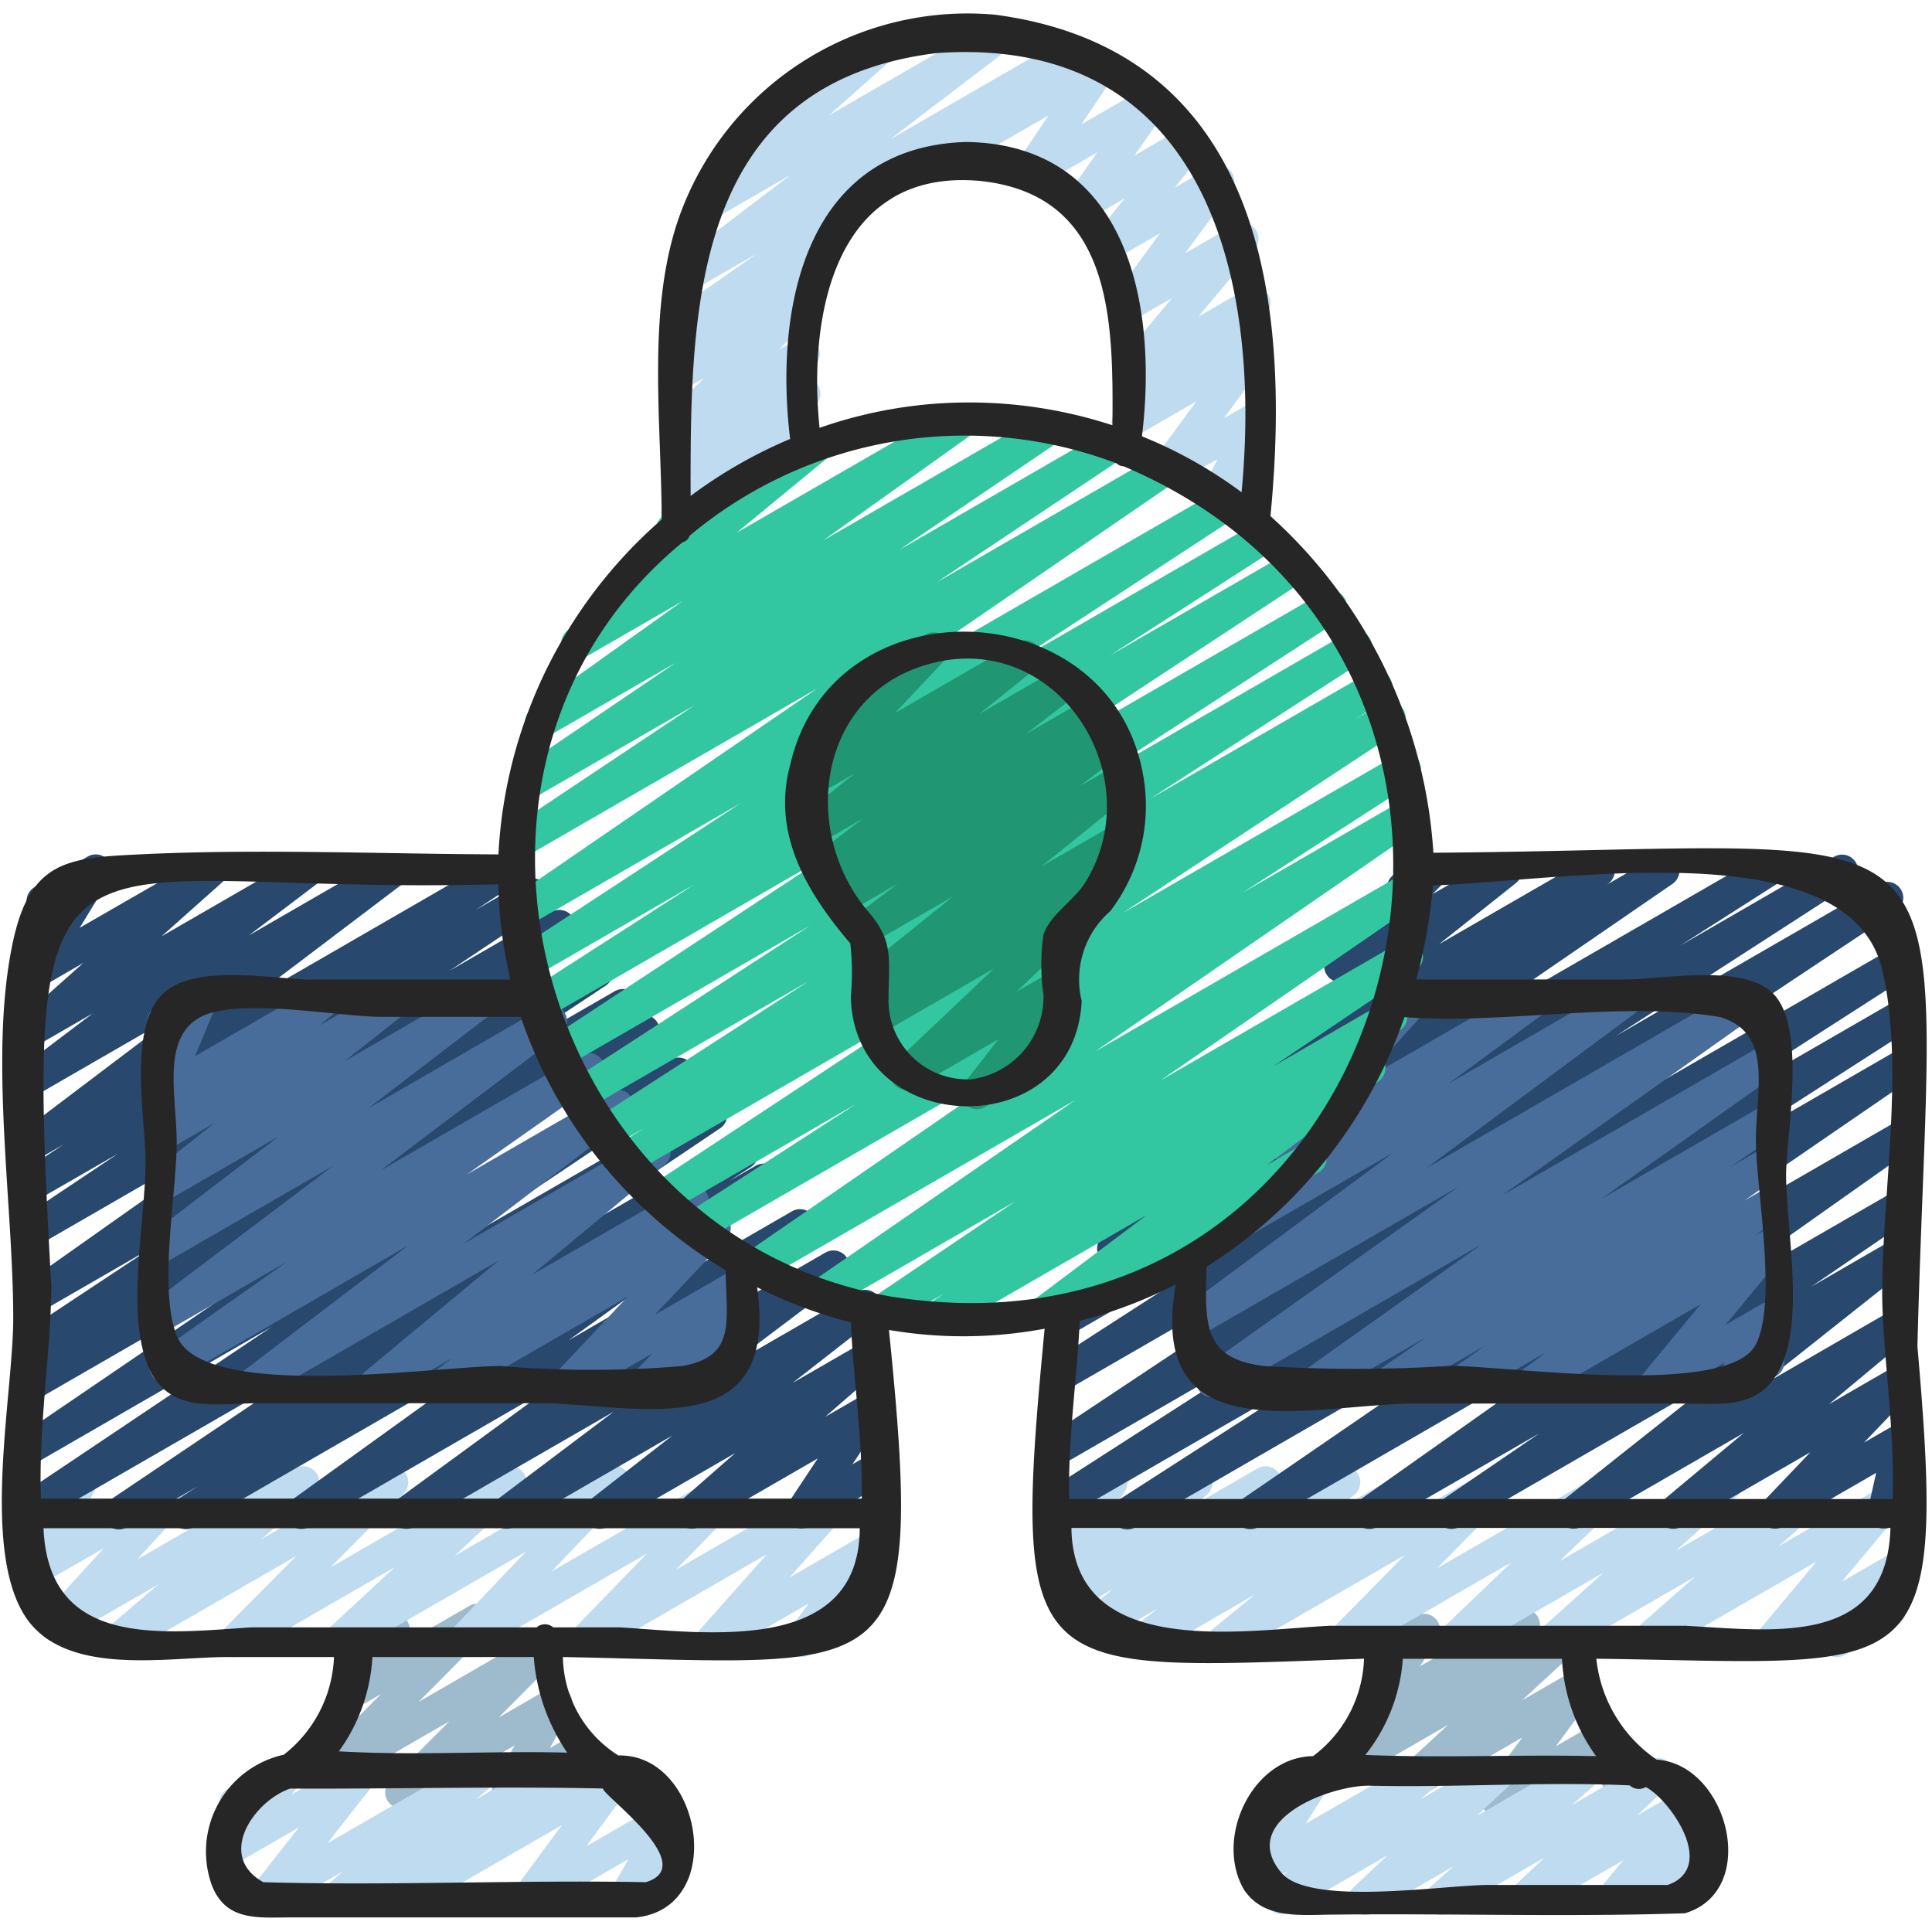
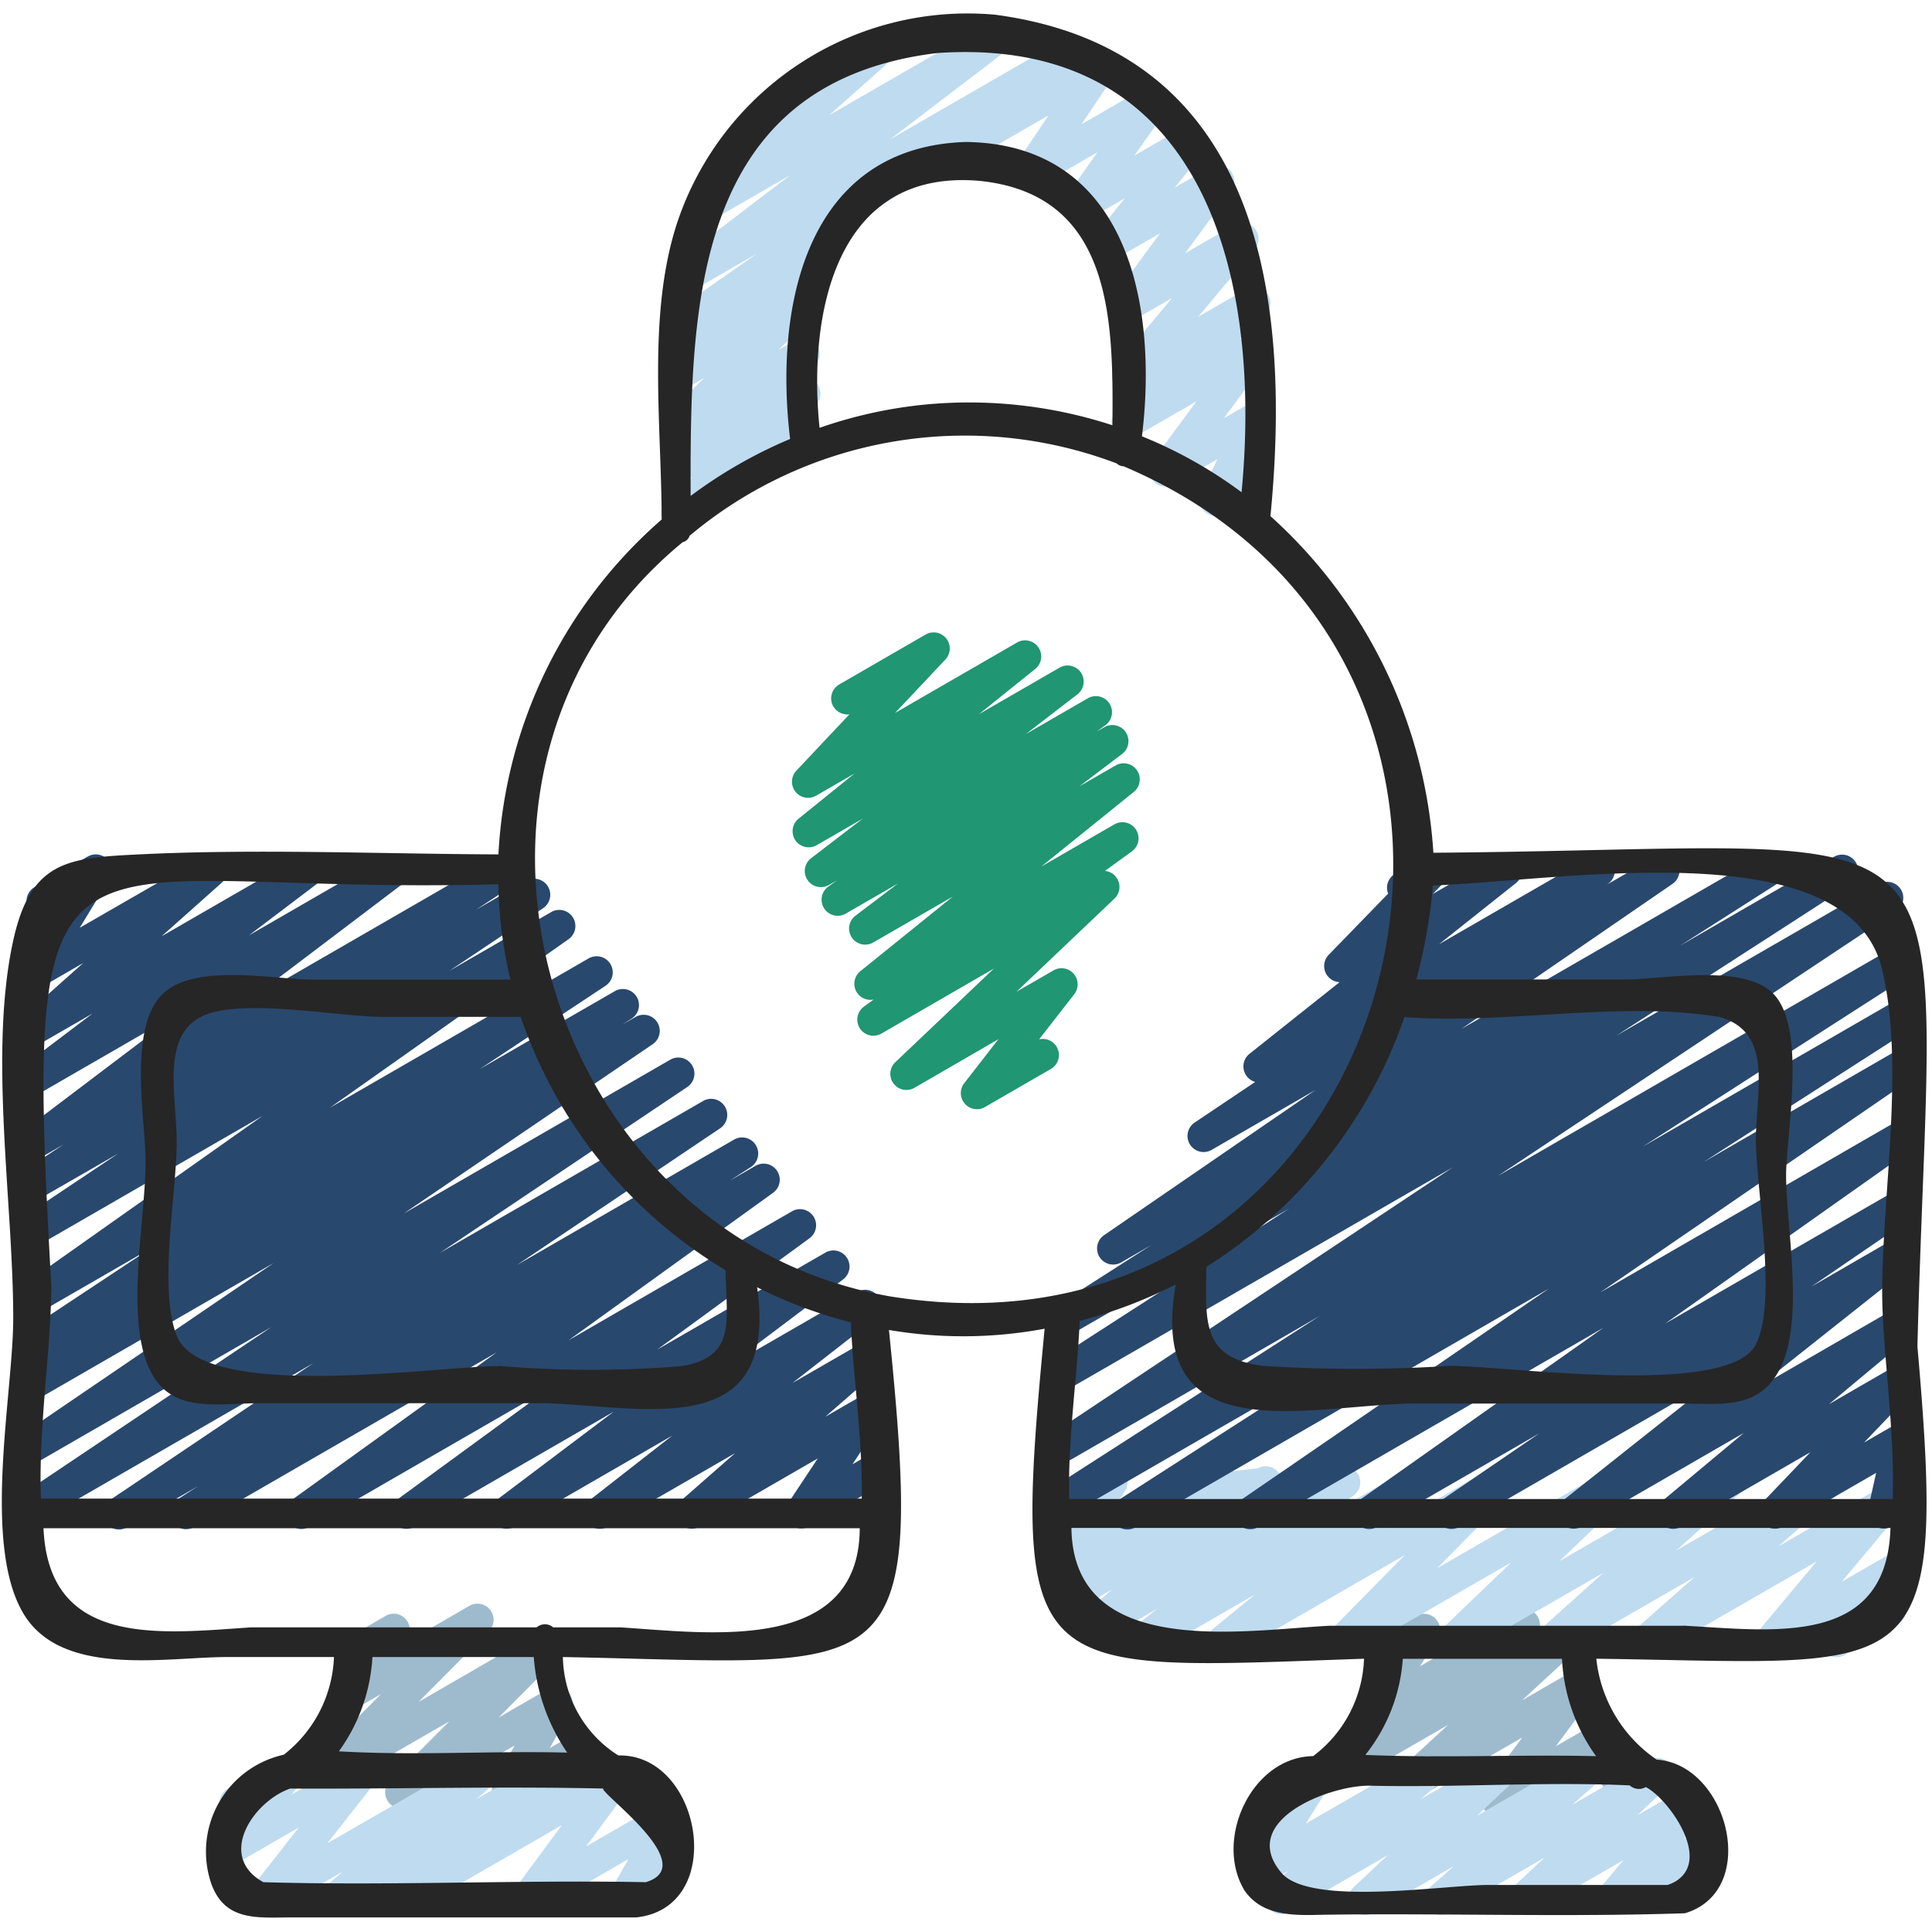
<svg xmlns="http://www.w3.org/2000/svg" id="icons" viewBox="0 0 60 60" width="512" height="512">
  <path d="M37.75,16.023a.5.5,0,0,1-.45-.718l.508-1.045-1.362.786a.5.5,0,0,1-.653-.729l1.361-1.852L35.28,13.547a.5.5,0,0,1-.593-.8l.808-.764-.215.124a.5.5,0,0,1-.634-.753l1.755-2.1-1.151.664A.5.5,0,0,1,34.6,9.19l1.424-1.944-1.36.784a.5.5,0,0,1-.64-.746l.905-1.123-1.167.673a.5.5,0,0,1-.658-.721l.976-1.383L32.21,5.808a.5.5,0,0,1-.665-.712l1.019-1.513L29.218,5.515a.5.5,0,0,1-.5-.866l5.219-3.013a.5.5,0,0,1,.666.712l-1.02,1.513,1.966-1.134a.5.5,0,0,1,.658.72l-.976,1.382,1.51-.871a.5.5,0,0,1,.64.746l-.9,1.124,1.1-.635a.5.5,0,0,1,.653.729L36.806,7.865l1.529-.882a.5.5,0,0,1,.634.753l-1.755,2.1,1.48-.855a.5.5,0,0,1,.593.8l-.806.761.239-.137a.5.5,0,0,1,.653.729l-1.362,1.853.709-.409a.5.5,0,0,1,.7.651l-.532,1.1a.5.5,0,0,1,.332.926l-1.22.7A.5.5,0,0,1,37.75,16.023Z" fill="#bfdbf0" />
  <path d="M21.03,16.449a.5.5,0,0,1-.343-.864l.822-.773-.229.131a.5.5,0,0,1-.583-.8l.434-.388a.5.5,0,0,1-.451-.847l1.188-1.169-.588.339a.5.5,0,0,1-.582-.806l.912-.812-.33.191a.5.5,0,0,1-.536-.843l2.771-1.937L21.383,9.1a.5.5,0,0,1-.554-.83l3.718-2.835L22.005,6.9a.5.5,0,0,1-.582-.806L23.8,3.978a.5.5,0,0,1-.2-.93L27.192.974a.5.5,0,0,1,.582.806l-2.027,1.8L30.8.666a.5.5,0,0,1,.553.83L27.641,4.329l5.384-3.108a.5.5,0,0,1,.537.842L26.036,7.324a.5.5,0,0,1-.1.623l-1.013.9a.5.5,0,0,1,.445.847L24.18,10.864l.544-.314a.5.5,0,0,1,.583.8l-.433.387a.506.506,0,0,1,.506.191.5.5,0,0,1-.059.663l-.818.77.23-.133a.5.5,0,1,1,.5.866L21.28,16.382A.489.489,0,0,1,21.03,16.449Z" fill="#bfdbf0" />
  <path d="M12.462,56.162a.5.5,0,0,1-.355-.853l1.847-1.851L10.242,55.6a.5.5,0,0,1-.6-.786l2.186-2.2-.773.446a.5.5,0,0,1-.658-.721l.406-.574a.5.5,0,0,1-.032-.883l1.206-.7a.5.5,0,0,1,.658.722l-.1.147,2.055-1.187a.5.5,0,0,1,.6.785L13,52.854,16.726,50.7a.5.5,0,0,1,.6.786L15.484,53.34l1.544-.892a.5.5,0,0,1,.689.673l-.641,1.167.767-.442a.5.5,0,0,1,.5.865l-2.317,1.337a.5.5,0,0,1-.688-.673l.641-1.166L12.712,56.1A.489.489,0,0,1,12.462,56.162Z" fill="#9ebbce" />
-   <path d="M3.618,51.47a.5.5,0,0,1-.324-.881L4.925,49.2,1.96,50.911a.5.5,0,0,1-.619-.769L3.226,48.08,1.279,49.2a.5.5,0,0,1-.689-.671l.715-1.32a.5.5,0,0,1-.226-.933L2.263,45.6a.5.5,0,0,1,.689.672l-.64,1.184L5.528,45.6a.5.5,0,0,1,.619.769L4.263,48.428,9.17,45.6a.5.5,0,0,1,.574.813L8.113,47.8l3.818-2.2a.5.5,0,0,1,.605.784l-2.272,2.294L15.6,45.593a.5.5,0,0,1,.589.8l-2.076,1.927,4.727-2.728a.5.5,0,0,1,.612.777L17.133,48.8,22.7,45.59a.5.5,0,0,1,.609.781L21,48.743l5-2.885a.5.5,0,0,1,.624.765l-2.105,2.366,2.2-1.268a.5.5,0,0,1,.65.731l-.7.932a.5.5,0,0,1,.518.243.5.5,0,0,1-.182.683L25.118,51.4a.5.5,0,0,1-.65-.731l.649-.871-2.776,1.6a.5.5,0,0,1-.624-.764l2.1-2.367L18.4,51.4a.5.5,0,0,1-.608-.781l2.3-2.372L14.627,51.4a.5.5,0,0,1-.612-.777l2.317-2.433L10.771,51.4a.5.5,0,0,1-.589-.8l2.077-1.929L7.533,51.4a.5.5,0,0,1-.605-.784L9.2,48.324,3.868,51.4A.49.49,0,0,1,3.618,51.47Z" fill="#bfdbf0" />
  <path d="M3.693,47.5a.5.5,0,0,1-.279-.915l6.316-4.25L1.28,47.211a.5.5,0,0,1-.528-.848l7.678-5.15L1.28,45.341A.5.5,0,0,1,.749,44.5L8.5,39.223,1.28,43.391a.5.5,0,0,1-.519-.854l.437-.281a.5.5,0,0,1-.444-.888L4.663,38.78,1.28,40.732a.5.5,0,0,1-.538-.84l7.411-5.236L1.28,38.624a.5.5,0,0,1-.528-.849l2.921-1.952L1.28,37.2a.5.5,0,0,1-.526-.85l1.219-.807-.693.4a.5.5,0,0,1-.551-.831L5.554,31.46,1.28,33.927A.5.5,0,0,1,.729,33.1l2.146-1.625-1.595.92A.5.5,0,0,1,.7,31.585l1.886-1.679-1.3.752A.5.5,0,0,1,.6,29.966l.928-1.526a.5.5,0,0,1-.465-.883L2.726,26.6a.5.5,0,0,1,.676.692l-.926,1.521L6.32,26.6a.5.5,0,0,1,.582.8L5.018,29.078l4.307-2.486a.5.5,0,0,1,.552.831L7.729,29.05l4.261-2.46a.5.5,0,0,1,.552.831L7.721,31.073l7.771-4.487a.5.5,0,0,1,.675.169.5.5,0,0,1-.148.681l-1.235.817,1.56-.9a.5.5,0,0,1,.528.848L13.957,30.15l3.167-1.828a.5.5,0,0,1,.538.841L10.248,34.4l8.034-4.637a.5.5,0,0,1,.527.849L14.9,33.2l4.2-2.422a.5.5,0,0,1,.519.854l-.294.188.419-.241a.5.5,0,0,1,.531.846l-7.747,5.269,8.287-4.784a.5.5,0,0,1,.529.848l-7.681,5.151,8.18-4.721a.5.5,0,0,1,.529.847l-6.316,4.25,6.752-3.9a.5.5,0,0,1,.521.852l-.662.428.8-.461a.5.5,0,0,1,.543.838l-6.353,4.582,6.946-4.01a.5.5,0,0,1,.544.836L20.41,41.913,25.634,38.9a.5.5,0,0,1,.551.832l-3.63,2.736,4.062-2.345a.5.5,0,0,1,.558.827l-2.564,2,2.116-1.22a.5.5,0,0,1,.58.808L25.629,44l1.105-.638a.5.5,0,0,1,.667.708l-.927,1.405.27-.157a.5.5,0,0,1,.5.866l-2.108,1.217a.5.5,0,0,1-.667-.708l.928-1.4-3.666,2.116a.5.5,0,0,1-.58-.808l1.68-1.473-3.957,2.284a.5.5,0,0,1-.558-.827l2.561-2-4.9,2.827a.5.5,0,0,1-.55-.832l3.633-2.739-6.191,3.574a.5.5,0,0,1-.545-.836l4.735-3.461-7.451,4.3a.5.5,0,0,1-.543-.838L15.423,42l-9.4,5.425a.5.5,0,0,1-.521-.853l.651-.421L3.943,47.43A.494.494,0,0,1,3.693,47.5Z" fill="#29486d" />
-   <path d="M7.869,43.471a.5.5,0,0,1-.3-.9l5.1-3.886-7.27,4.2a.5.5,0,0,1-.539-.842L8.92,39.18l-3.64,2.1a.5.5,0,0,1-.551-.832l5.62-4.244L5.28,39.131a.5.5,0,0,1-.553-.829L8.656,35.29,5.28,37.239a.5.5,0,0,1-.56-.824l1.945-1.54-1.385.8a.5.5,0,0,1-.569-.818l.525-.435a.5.5,0,0,1-.668-.647l.661-1.594a.5.5,0,0,1-.4-.911L6,30.6a.5.5,0,0,1,.712.624L6.057,32.8l3.815-2.2a.5.5,0,0,1,.569.817l-.515.427,2.159-1.246a.5.5,0,0,1,.561.824L10.7,32.957,14.8,30.588a.5.5,0,0,1,.553.829l-3.927,3.01,5.434-3.138a.5.5,0,0,1,.552.832L11.8,36.364l6.234-3.6a.5.5,0,0,1,.538.841L14.5,36.472l4.437-2.562a.5.5,0,0,1,.553.83L14.4,38.625l5.679-3.279a.5.5,0,0,1,.57.817L16.508,39.6l4.761-2.748a.5.5,0,0,1,.546.834l-.541.4.667-.385a.5.5,0,0,1,.615.776l-2.22,2.356,2.384-1.376a.5.5,0,0,1,.613.776l-.563.6a.5.5,0,0,1,.45.891L20.309,43.4a.5.5,0,0,1-.614-.776l.556-.587L17.889,43.4a.5.5,0,0,1-.615-.775l2.22-2.356L14.068,43.4a.5.5,0,0,1-.547-.835l.541-.4L11.924,43.4a.5.5,0,0,1-.57-.817l4.135-3.437L8.119,43.4A.493.493,0,0,1,7.869,43.471Z" fill="#486d9b" />
  <path d="M12.487,59.47a.5.5,0,0,1-.318-.886l.165-.137L10.68,59.4a.5.5,0,0,1-.576-.811l.542-.467L8.431,59.4a.5.5,0,0,1-.644-.741l1.494-1.906-2,1.155a.5.5,0,0,1-.641-.743l.551-.694a.5.5,0,0,1-.125-.917L8.722,54.6a.5.5,0,0,1,.641.743l-.308.388L11.02,54.6a.5.5,0,0,1,.643.741l-1.5,1.906L14.755,54.6a.5.5,0,0,1,.576.811l-.542.467L17,54.6a.5.5,0,0,1,.568.818l-.164.135,1.615-.932a.5.5,0,0,1,.653.73l-1.469,1.99,2.413-1.393a.5.5,0,0,1,.685.681l-.564.988a.5.5,0,0,1,.472.881l-1.569.906a.5.5,0,0,1-.685-.68l.562-.988L16.633,59.4a.5.5,0,0,1-.653-.729l1.469-1.99L12.737,59.4A.493.493,0,0,1,12.487,59.47Z" fill="#bfdbf0" />
  <path d="M46.476,56.376a.5.5,0,0,1-.4-.8l1.2-1.618L43.87,55.926a.5.5,0,0,1-.589-.8l1.689-1.558-3.317,1.914a.5.5,0,0,1-.555-.828l1.291-1a.513.513,0,0,1-.157-.11.5.5,0,0,1-.062-.614l.716-1.131a.5.5,0,0,1-.119-.915l1.206-.7a.5.5,0,0,1,.61.086.5.5,0,0,1,.063.615l-.546.862,2.977-1.719a.5.5,0,0,1,.556.828l-.079.062.812-.469a.5.5,0,0,1,.589.8l-1.689,1.559,1.6-.925a.5.5,0,0,1,.652.73l-1.2,1.618,1.26-.726a.5.5,0,0,1,.733.3l.154.571a.5.5,0,0,1,.472.882l-.536.308a.5.5,0,0,1-.732-.3l-.154-.571-2.788,1.61A.5.5,0,0,1,46.476,56.376Z" fill="#9ebbce" />
-   <path d="M35.468,51.47a.5.5,0,0,1-.309-.893l.789-.622L34.1,51.025a.5.5,0,0,1-.571-.816l1.022-.854-1.171.676a.5.5,0,0,1-.581-.807l.369-.327a.5.5,0,0,1-.56-.746L33.2,47.2a.5.5,0,0,1-.119-.916l1.184-.682a.5.5,0,0,1,.674.7l-.429.688,2.4-1.386a.5.5,0,0,1,.581.807l-.313.277L39.06,45.6a.5.5,0,0,1,.57.816l-1.022.854L41.5,45.6a.5.5,0,0,1,.559.825l-.79.621,2.508-1.447a.5.5,0,0,1,.567.819l-1.294,1.061,3.259-1.881a.5.5,0,0,1,.606.783L44.636,48.7l5.378-3.1a.5.5,0,0,1,.595.794l-2.174,2.086,4.992-2.882a.5.5,0,0,1,.584.8L52.059,48.15,56.5,45.589a.5.5,0,0,1,.58.807l-1.846,1.625,3.132-1.807a.5.5,0,0,1,.633.754l-1.8,2.153,1.531-.883a.5.5,0,0,1,.632.756l-.472.557a.487.487,0,0,1,.235.21.5.5,0,0,1-.182.682l-1.659.957a.5.5,0,0,1-.631-.755l.088-.105-1.494.862a.5.5,0,0,1-.633-.754l1.8-2.153L51.372,51.4a.5.5,0,0,1-.58-.807l1.845-1.624L48.425,51.4a.5.5,0,0,1-.584-.8l1.953-1.756L45.357,51.4a.5.5,0,0,1-.595-.794l2.175-2.086-4.99,2.88a.5.5,0,0,1-.606-.783l2.282-2.32-5.376,3.1a.5.5,0,0,1-.566-.819l1.294-1.061L35.718,51.4A.493.493,0,0,1,35.468,51.47Z" fill="#bfdbf0" />
+   <path d="M35.468,51.47a.5.5,0,0,1-.309-.893l.789-.622L34.1,51.025a.5.5,0,0,1-.571-.816l1.022-.854-1.171.676a.5.5,0,0,1-.581-.807l.369-.327a.5.5,0,0,1-.56-.746L33.2,47.2a.5.5,0,0,1-.119-.916l1.184-.682a.5.5,0,0,1,.674.7l-.429.688,2.4-1.386l-.313.277L39.06,45.6a.5.5,0,0,1,.57.816l-1.022.854L41.5,45.6a.5.5,0,0,1,.559.825l-.79.621,2.508-1.447a.5.5,0,0,1,.567.819l-1.294,1.061,3.259-1.881a.5.5,0,0,1,.606.783L44.636,48.7l5.378-3.1a.5.5,0,0,1,.595.794l-2.174,2.086,4.992-2.882a.5.5,0,0,1,.584.8L52.059,48.15,56.5,45.589a.5.5,0,0,1,.58.807l-1.846,1.625,3.132-1.807a.5.5,0,0,1,.633.754l-1.8,2.153,1.531-.883a.5.5,0,0,1,.632.756l-.472.557a.487.487,0,0,1,.235.21.5.5,0,0,1-.182.682l-1.659.957a.5.5,0,0,1-.631-.755l.088-.105-1.494.862a.5.5,0,0,1-.633-.754l1.8-2.153L51.372,51.4a.5.5,0,0,1-.58-.807l1.845-1.624L48.425,51.4a.5.5,0,0,1-.584-.8l1.953-1.756L45.357,51.4a.5.5,0,0,1-.595-.794l2.175-2.086-4.99,2.88a.5.5,0,0,1-.606-.783l2.282-2.32-5.376,3.1a.5.5,0,0,1-.566-.819l1.294-1.061L35.718,51.4A.493.493,0,0,1,35.468,51.47Z" fill="#bfdbf0" />
  <path d="M35.016,47.5a.5.5,0,0,1-.271-.921L41.1,42.492l-7.821,4.515a.5.5,0,0,1-.52-.854l8.223-5.283-7.7,4.448a.5.5,0,0,1-.526-.848l12.366-8.22L33.275,43.087a.5.5,0,0,1-.521-.853l7.282-4.7-6.763,3.905a.5.5,0,0,1-.519-.855l3-1.917-.935.539a.5.5,0,0,1-.533-.845l6.575-4.516-3.231,1.865a.5.5,0,0,1-.529-.848l1.88-1.262a.493.493,0,0,1-.278-.2.5.5,0,0,1,.1-.672l2.8-2.227a.5.5,0,0,1-.338-.849l1.845-1.9a.5.5,0,0,1,.216-.616l.934-.538a.5.5,0,0,1,.608.782l-.373.384L46.519,26.6a.5.5,0,0,1,.561.824l-2.391,1.9L49.412,26.6a.5.5,0,0,1,.528.847l-.037.026,1.513-.873a.5.5,0,0,1,.533.844l-6.571,4.514L54.66,26.6a.5.5,0,0,1,.52.854l-3,1.913,4.766-2.752a.5.5,0,0,1,.522.853l-7.278,4.7,8.171-4.717a.5.5,0,0,1,.527.849L46.518,36.52l12.2-7.045a.5.5,0,0,1,.52.853l-8.229,5.287,7.712-4.452a.5.5,0,0,1,.52.854l-6.331,4.069,5.813-3.356a.5.5,0,0,1,.533.845L49.693,40.14l9.037-5.217a.5.5,0,0,1,.54.841L51.706,41.11l7.028-4.057a.5.5,0,0,1,.533.845l-3.012,2.058,2.481-1.433a.5.5,0,0,1,.561.825l-4.792,3.8L58.74,40.7a.5.5,0,0,1,.57.818L56.8,43.609l1.947-1.124a.5.5,0,0,1,.611.779L57.889,44.8l.857-.494a.5.5,0,0,1,.738.541l-.3,1.37a.5.5,0,0,1,.069.9l-.5.289a.5.5,0,0,1-.738-.541l.25-1.124-2.892,1.669a.5.5,0,0,1-.611-.778L56.223,45.1l-4.012,2.316a.5.5,0,0,1-.569-.817L54.157,44.5l-5.044,2.912a.5.5,0,0,1-.56-.824l4.791-3.8-8.016,4.628a.5.5,0,0,1-.532-.846l3.014-2.058-5.037,2.907a.5.5,0,0,1-.539-.841L49.8,41.233,39.073,47.426a.5.5,0,0,1-.533-.845L48.1,40.02,35.266,47.431A.494.494,0,0,1,35.016,47.5Z" fill="#29486d" />
-   <path d="M43.081,43.47a.5.5,0,0,1-.283-.912l1.509-1.038L41.044,43.4a.5.5,0,0,1-.54-.839l5.529-3.93L37.9,43.33a.5.5,0,0,1-.539-.841L45.3,36.851l-8.026,4.632a.5.5,0,0,1-.548-.834L43.264,35.8l-5.531,3.192a.5.5,0,0,1-.546-.835l3.007-2.216-.086.048a.5.5,0,0,1-.621-.767L42.572,31.8a.5.5,0,0,1,.193-.666l.92-.531a.5.5,0,0,1,.621.767l-1.96,2.175,5.1-2.942a.5.5,0,0,1,.547.835l-3.01,2.218L50.271,30.6a.5.5,0,0,1,.547.834l-6.531,4.851,9.758-5.634a.5.5,0,0,1,.539.841L46.64,37.129l8.08-4.665a.5.5,0,0,1,.54.84l-5.529,3.928,4.989-2.879a.5.5,0,0,1,.533.844L53.737,36.24l.983-.566a.5.5,0,0,1,.54.84l-1.076.766.536-.309a.5.5,0,0,1,.667.157.5.5,0,0,1-.117.676l-.762.571.212-.122a.5.5,0,0,1,.635.751l-1.772,2.143,1.137-.656a.5.5,0,0,1,.679.688l-.375.633a.5.5,0,0,1,.142.92l-1.161.67a.5.5,0,0,1-.68-.687l.238-.4L51.677,43.4a.5.5,0,0,1-.636-.751l1.773-2.144L47.8,43.4a.5.5,0,0,1-.55-.833L48.01,42l-2.432,1.4a.5.5,0,0,1-.54-.839l1.079-.769L43.331,43.4A.5.5,0,0,1,43.081,43.47Z" fill="#486d9b" />
  <path d="M44.757,59.47a.5.5,0,0,1-.331-.875l.725-.641L42.642,59.4a.5.5,0,0,1-.593-.8l1.053-.989L40.045,59.38a.5.5,0,0,1-.577-.811l.54-.466-.718.414a.5.5,0,0,1-.673-.7l.858-1.354a.5.5,0,0,1-.592-.224.5.5,0,0,1,.182-.682l1.657-.956a.5.5,0,0,1,.673.7l-.847,1.336L44.08,54.6a.5.5,0,0,1,.577.81l-.54.467L46.33,54.6a.5.5,0,0,1,.593.8l-1.053.989,3.1-1.786a.5.5,0,0,1,.581.807l-.725.64,2.4-1.385a.5.5,0,0,1,.591.8l-.973.914,1.547-.892a.5.5,0,0,1,.633.754l-.742.88.442-.254a.5.5,0,0,1,.5.866L50.314,59.4a.5.5,0,0,1-.632-.755l.741-.88L47.589,59.4a.5.5,0,0,1-.592-.8l.974-.914L45.007,59.4A.49.49,0,0,1,44.757,59.47Z" fill="#bfdbf0" />
-   <path d="M29.071,41.438a.5.5,0,0,1-.276-.917l.529-.35-1.7.98A.5.5,0,0,1,27.1,40.3l4.434-2.991-5.79,3.343a.5.5,0,0,1-.534-.843L33.4,34.161l-9.706,5.6a.5.5,0,0,1-.534-.845l10.122-6.978-11.47,6.622a.5.5,0,0,1-.521-.852l5.295-3.421-5.841,3.371a.5.5,0,0,1-.525-.849l8.555-5.64-9.173,5.3a.5.5,0,0,1-.517-.856l.932-.586-1.065.615a.5.5,0,0,1-.521-.853l6.68-4.317-6.93,4a.5.5,0,0,1-.523-.852l7.5-4.875-7.647,4.415a.5.5,0,0,1-.525-.85l8.735-5.748-8.79,5.075a.5.5,0,0,1-.521-.854l5.157-3.317-4.981,2.876a.5.5,0,0,1-.525-.851l6.947-4.551-6.656,3.843a.5.5,0,0,1-.534-.845l9.557-6.555-9.068,5.235a.5.5,0,0,1-.528-.848l5.8-3.872L16.53,24.813A.5.5,0,0,1,16,23.966l4.986-3.385-3.937,2.273a.5.5,0,0,1-.54-.839L21.2,18.666l-3.035,1.752A.5.5,0,0,1,17.6,19.6l3.255-2.684a.5.5,0,0,1-.217-.932l4.537-2.62a.5.5,0,0,1,.568.819l-2.866,2.362L29.713,12.6a.5.5,0,0,1,.54.839l-4.692,3.348,6.818-3.936a.5.5,0,0,1,.531.846L27.925,17.08l6.423-3.708a.5.5,0,0,1,.527.849l-5.791,3.867,6.939-4.006a.5.5,0,0,1,.534.845L27,21.483,37.87,15.207a.5.5,0,0,1,.525.851l-6.953,4.554,7.657-4.42a.5.5,0,0,1,.52.854l-5.157,3.316,5.587-3.224a.5.5,0,0,1,.524.85L31.847,23.73l9.23-5.329a.5.5,0,0,1,.523.852l-7.5,4.871,7.773-4.487a.5.5,0,0,1,.521.852L35.715,24.81l6.795-3.923a.5.5,0,0,1,.516.855l-.936.589.814-.47a.5.5,0,0,1,.526.85l-8.563,5.644,8.5-4.905a.5.5,0,0,1,.522.853L38.6,27.719l5.009-2.892a.5.5,0,0,1,.535.845L34.019,32.65,43.7,27.06a.5.5,0,0,1,.534.843l-8.19,5.649,7.407-4.277a.5.5,0,0,1,.529.847l-4.436,2.992,3.4-1.965a.5.5,0,0,1,.527.85l-1.015.671a.509.509,0,0,1,.49.22.5.5,0,0,1-.117.674l-3.474,2.61,1.075-.62a.5.5,0,1,1,.5.865l-8.25,4.765a.5.5,0,0,1-.55-.832l3.479-2.615-6.295,3.634A.494.494,0,0,1,29.071,41.438Z" fill="#32c7a0" />
  <path d="M30.339,34.447a.5.5,0,0,1-.395-.806l1.063-1.368-2.591,1.5a.5.5,0,0,1-.595-.8l3.045-2.893-3.5,2.023a.5.5,0,0,1-.544-.836l.31-.226a.5.5,0,0,1-.414-.879l2.874-2.319-2.479,1.43a.5.5,0,0,1-.551-.831l1.327-1.005-1.627.938a.5.5,0,0,1-.544-.837l.278-.2-.258.148a.5.5,0,0,1-.554-.829l1.608-1.233-1.432.826a.5.5,0,0,1-.564-.821l1.741-1.407-1.193.689a.5.5,0,0,1-.614-.775l1.649-1.751a.513.513,0,0,1-.5-.246.5.5,0,0,1,.183-.682l2.683-1.55a.5.5,0,0,1,.615.775l-1.564,1.66,3.791-2.189a.5.5,0,0,1,.565.821L30.4,22.181l2.506-1.447a.5.5,0,0,1,.555.829L31.854,22.8l1.933-1.116a.5.5,0,0,1,.544.837l-.274.2.241-.139a.5.5,0,0,1,.552.831l-1.33,1.009,1.128-.651a.5.5,0,0,1,.565.821l-2.874,2.319L34.611,25.6a.5.5,0,0,1,.544.837l-.838.61a.5.5,0,0,1,.294.859L31.567,30.8l1.153-.665a.5.5,0,0,1,.644.739L32.27,32.278a.5.5,0,0,1,.549.237.5.5,0,0,1-.182.682L30.589,34.38A.489.489,0,0,1,30.339,34.447Z" fill="#209672" />
-   <path d="M26.407,29.3a8.067,8.067,0,0,1,.015,1.661c.107,4.41,6.945,4.6,7.171.128a2.814,2.814,0,0,1,.886-2.791,5.386,5.386,0,0,0,1.028-4.195c-.979-5.757-9.661-6.081-10.968-.346C23.952,25.934,25.106,27.77,26.407,29.3Zm2.686-8.741c3.845-.845,6.578,3.552,4.649,6.786-.377.633-1.095,1.015-1.335,1.669a6.6,6.6,0,0,0,0,1.889,2.584,2.584,0,0,1-2.25,2.616A2.452,2.452,0,0,1,27.594,31c.008-1.237.162-1.764-.617-2.672C24.783,25.772,25.414,21.371,29.093,20.563Z" fill="#262626" />
  <path d="M.747,50.142c1.205,1.96,4.423,1.319,6.305,1.319h3.32a4.043,4.043,0,0,1-1.558,3.033,3.083,3.083,0,0,0-2.247,4.021c.434,1.173,1.453,1.032,2.5,1.032H19.755c2.86-.3,2.043-5.093-.551-5.029a3.686,3.686,0,0,1-1.723-3.057c10.28.191,11.277,1.155,10.126-10.158a13.689,13.689,0,0,0,4.835-.039c-1.062,11.067-.5,10.609,9.919,10.249a3.948,3.948,0,0,1-1.581,3.025c-1.909.028-3.083,2.583-2.136,4.164.635.93,1.821.758,2.788.758,3.627-.04,7.279.079,10.895-.042,2.35-.7,1.338-4.631-.876-4.77a4.342,4.342,0,0,1-1.876-3.135c9.964.132,10.915,1.028,9.972-9.7C60,24.3,61.883,26.349,44.515,26.483a15.37,15.37,0,0,0-5.06-10.454C40.122,9.158,39.1,1.55,30.907.457A9.506,9.506,0,0,0,21.036,6.9c-.941,2.85-.492,6.273-.487,9.234a14.8,14.8,0,0,0-5.07,10.4c-3.711-.015-7.461-.18-11.162,0-2.193.109-3.361.186-3.906,2.674-.769,3.51,0,8.144,0,11.733C.411,43.268-.577,47.99.747,50.142Zm19.31,8.311c-3.935-.076-7.985.116-11.879,0-1.467-.816-.294-2.518.832-2.907,3.231.015,6.579-.075,9.8,0C18.141,55.353,21.91,57.893,20.057,58.453Zm-2.443-4.024c-2.4-.06-4.678.1-7.09-.04a5.518,5.518,0,0,0,1.042-2.928h5.011A6.057,6.057,0,0,0,17.614,54.429Zm1.647-3.89H17.18a.392.392,0,0,0-.513,0H7.8c-2.811.187-6.289.645-6.449-3.078H26.7C26.687,51.4,21.954,50.706,19.261,50.539Zm32.526,8H46.231c-1.407,0-5.556.677-6.441-.383-1.346-1.612,1.469-2.7,2.716-2.7,2.7.064,5.43-.132,8.106-.009a.426.426,0,0,0,.5.052C51.853,55.88,53.349,57.993,51.787,58.54Zm-2.221-4c-2.4-.055-4.754.063-7.164-.038a5.384,5.384,0,0,0,1.164-2.986h4.943A5.629,5.629,0,0,0,49.566,54.537Zm2.733-4.05H49.233q-3.967,0-7.94,0c-2.684.138-7.968,1.056-8.019-3.038H58.71C58.6,51.157,55.089,50.641,52.3,50.487Zm6.154-20.372c.707,2.983,0,6.97,0,10.027,0,1.709.4,4.269.327,6.409H33.206c-.052-1.817.263-3.924.324-5.533a14.333,14.333,0,0,0,2.985-1.132c-.915,5.206,4.013,3.771,7.305,3.7h8.34c1.291,0,2.459.208,3.116-1.078.779-1.526.193-4.394.193-6.016,0-1.236.644-4.506-.373-5.607-.909-.984-3.47-.469-4.6-.469H43.984A16.439,16.439,0,0,0,44.5,27.5C48.705,27.333,57.431,25.805,58.453,30.115Zm-14.836,1.47c3.153.238,6.711-.521,9.805,0,1.662.494,1.109,2.283,1.109,3.816,0,1.507.677,5.014,0,6.348-.845,1.665-7.688.667-9.5.667a45.542,45.542,0,0,1-5.818,0c-1.894-.251-1.773-1.35-1.748-3.074A14.962,14.962,0,0,0,43.617,31.585ZM29.093,1.648C37.4,1.07,39.2,8.579,38.558,15.287a13.923,13.923,0,0,0-3.094-1.737c.5-4.069-.433-9.077-5.469-9.141-4.984.157-5.954,5.146-5.457,9.223a14.655,14.655,0,0,0-3.09,1.77C21.434,9.524,21.508,2.579,29.093,1.648Zm-.286,10.909a14.112,14.112,0,0,0-3.355.73c-.359-3.5.472-8.067,4.976-7.669,4.15.426,4.145,4.374,4.12,7.589A14.336,14.336,0,0,0,28.807,12.557ZM21.2,16.839a.3.3,0,0,0,.216-.2,13.3,13.3,0,0,1,13.264-2.247.327.327,0,0,0,.214.089c14.613,6.189,8.77,28.374-7.266,25.777C16.808,38.347,12.635,23.873,21.2,16.839Zm0,25.584a33.935,33.935,0,0,1-5.658,0c-1.975,0-9.248,1.127-10.055-.944-.577-1.479,0-4.424,0-6,0-1.435-.491-3.247.752-3.9,1.168-.612,4.284,0,5.618,0h4.314a14.673,14.673,0,0,0,6.363,7.869C22.556,41.052,22.872,42.123,21.192,42.423Zm-19.6-2.382c-.9-15.813-.008-12.193,13.876-12.58a13.789,13.789,0,0,0,.377,2.962H9.72c-1.192,0-3.644-.522-4.656.435C3.957,31.9,4.521,34.8,4.521,36.053c0,1.77-.592,4.6.037,6.265.619,1.638,2.076,1.259,3.554,1.259h8.859c3.168.12,7.213,1.182,6.542-3.6a14.432,14.432,0,0,0,2.913,1.091c.056,1.566.371,3.659.336,5.473H1.272C1.186,44.385,1.589,41.831,1.589,40.041Z" fill="#262626" />
</svg>